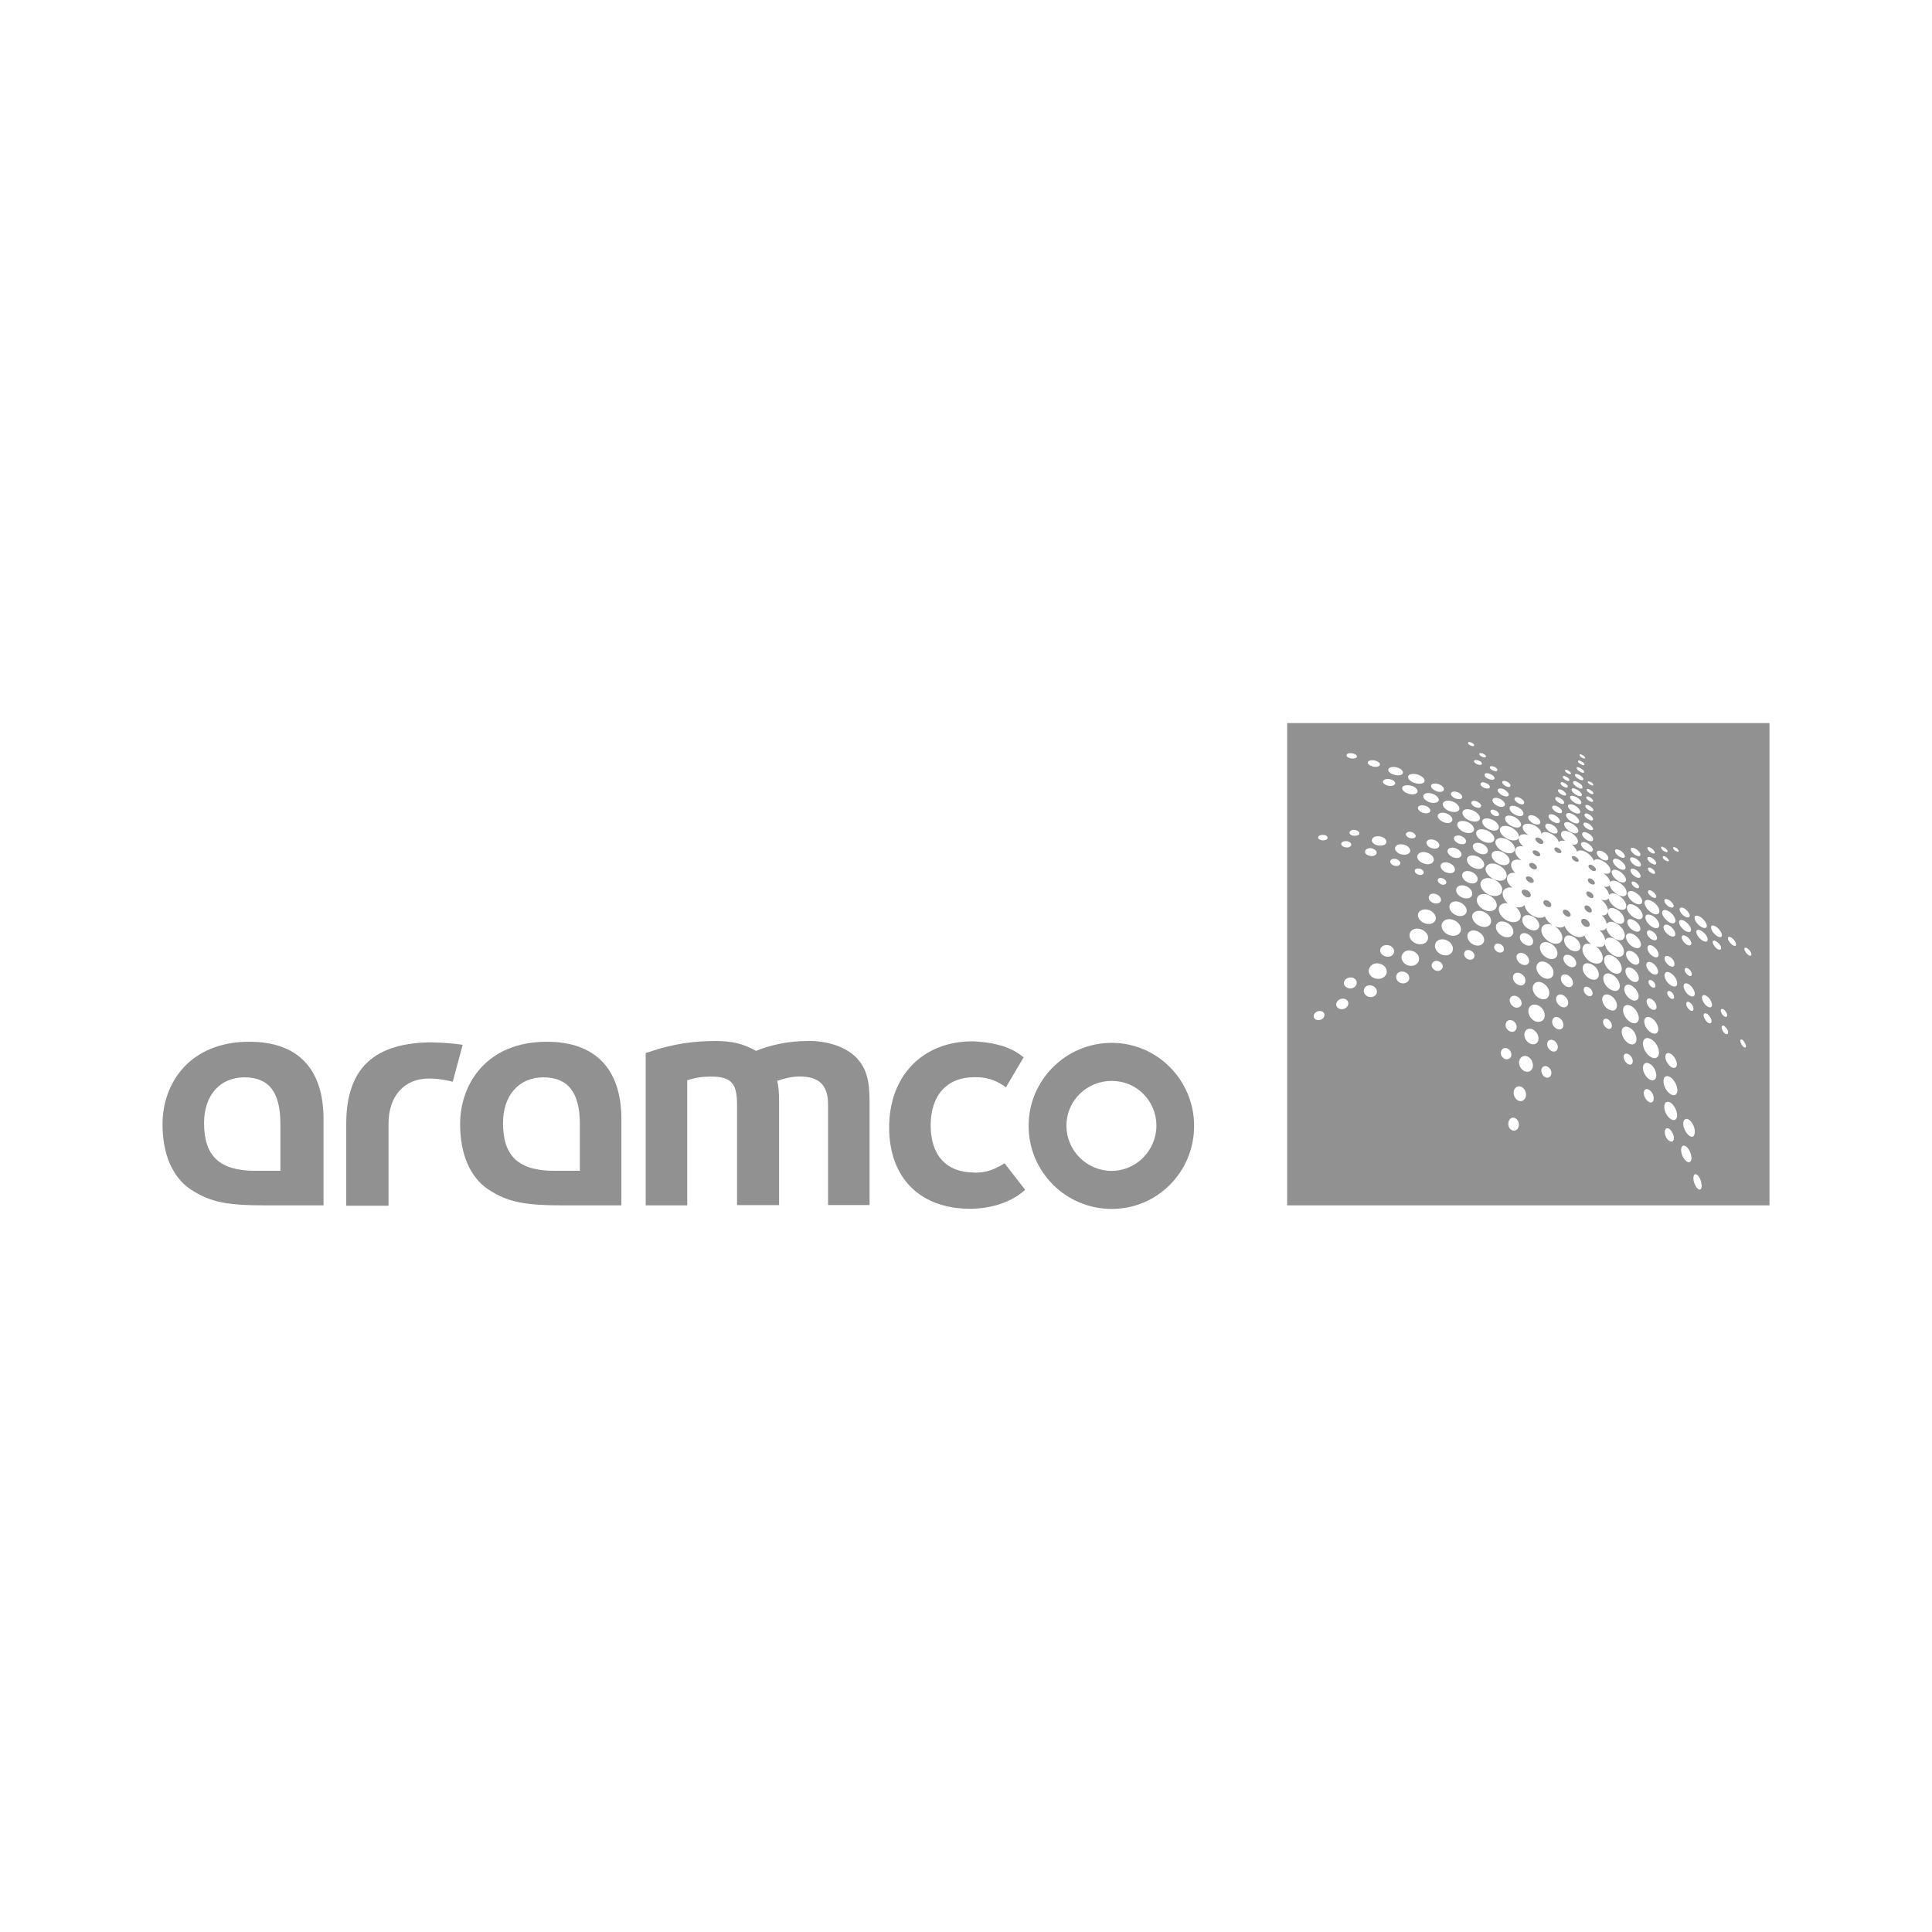
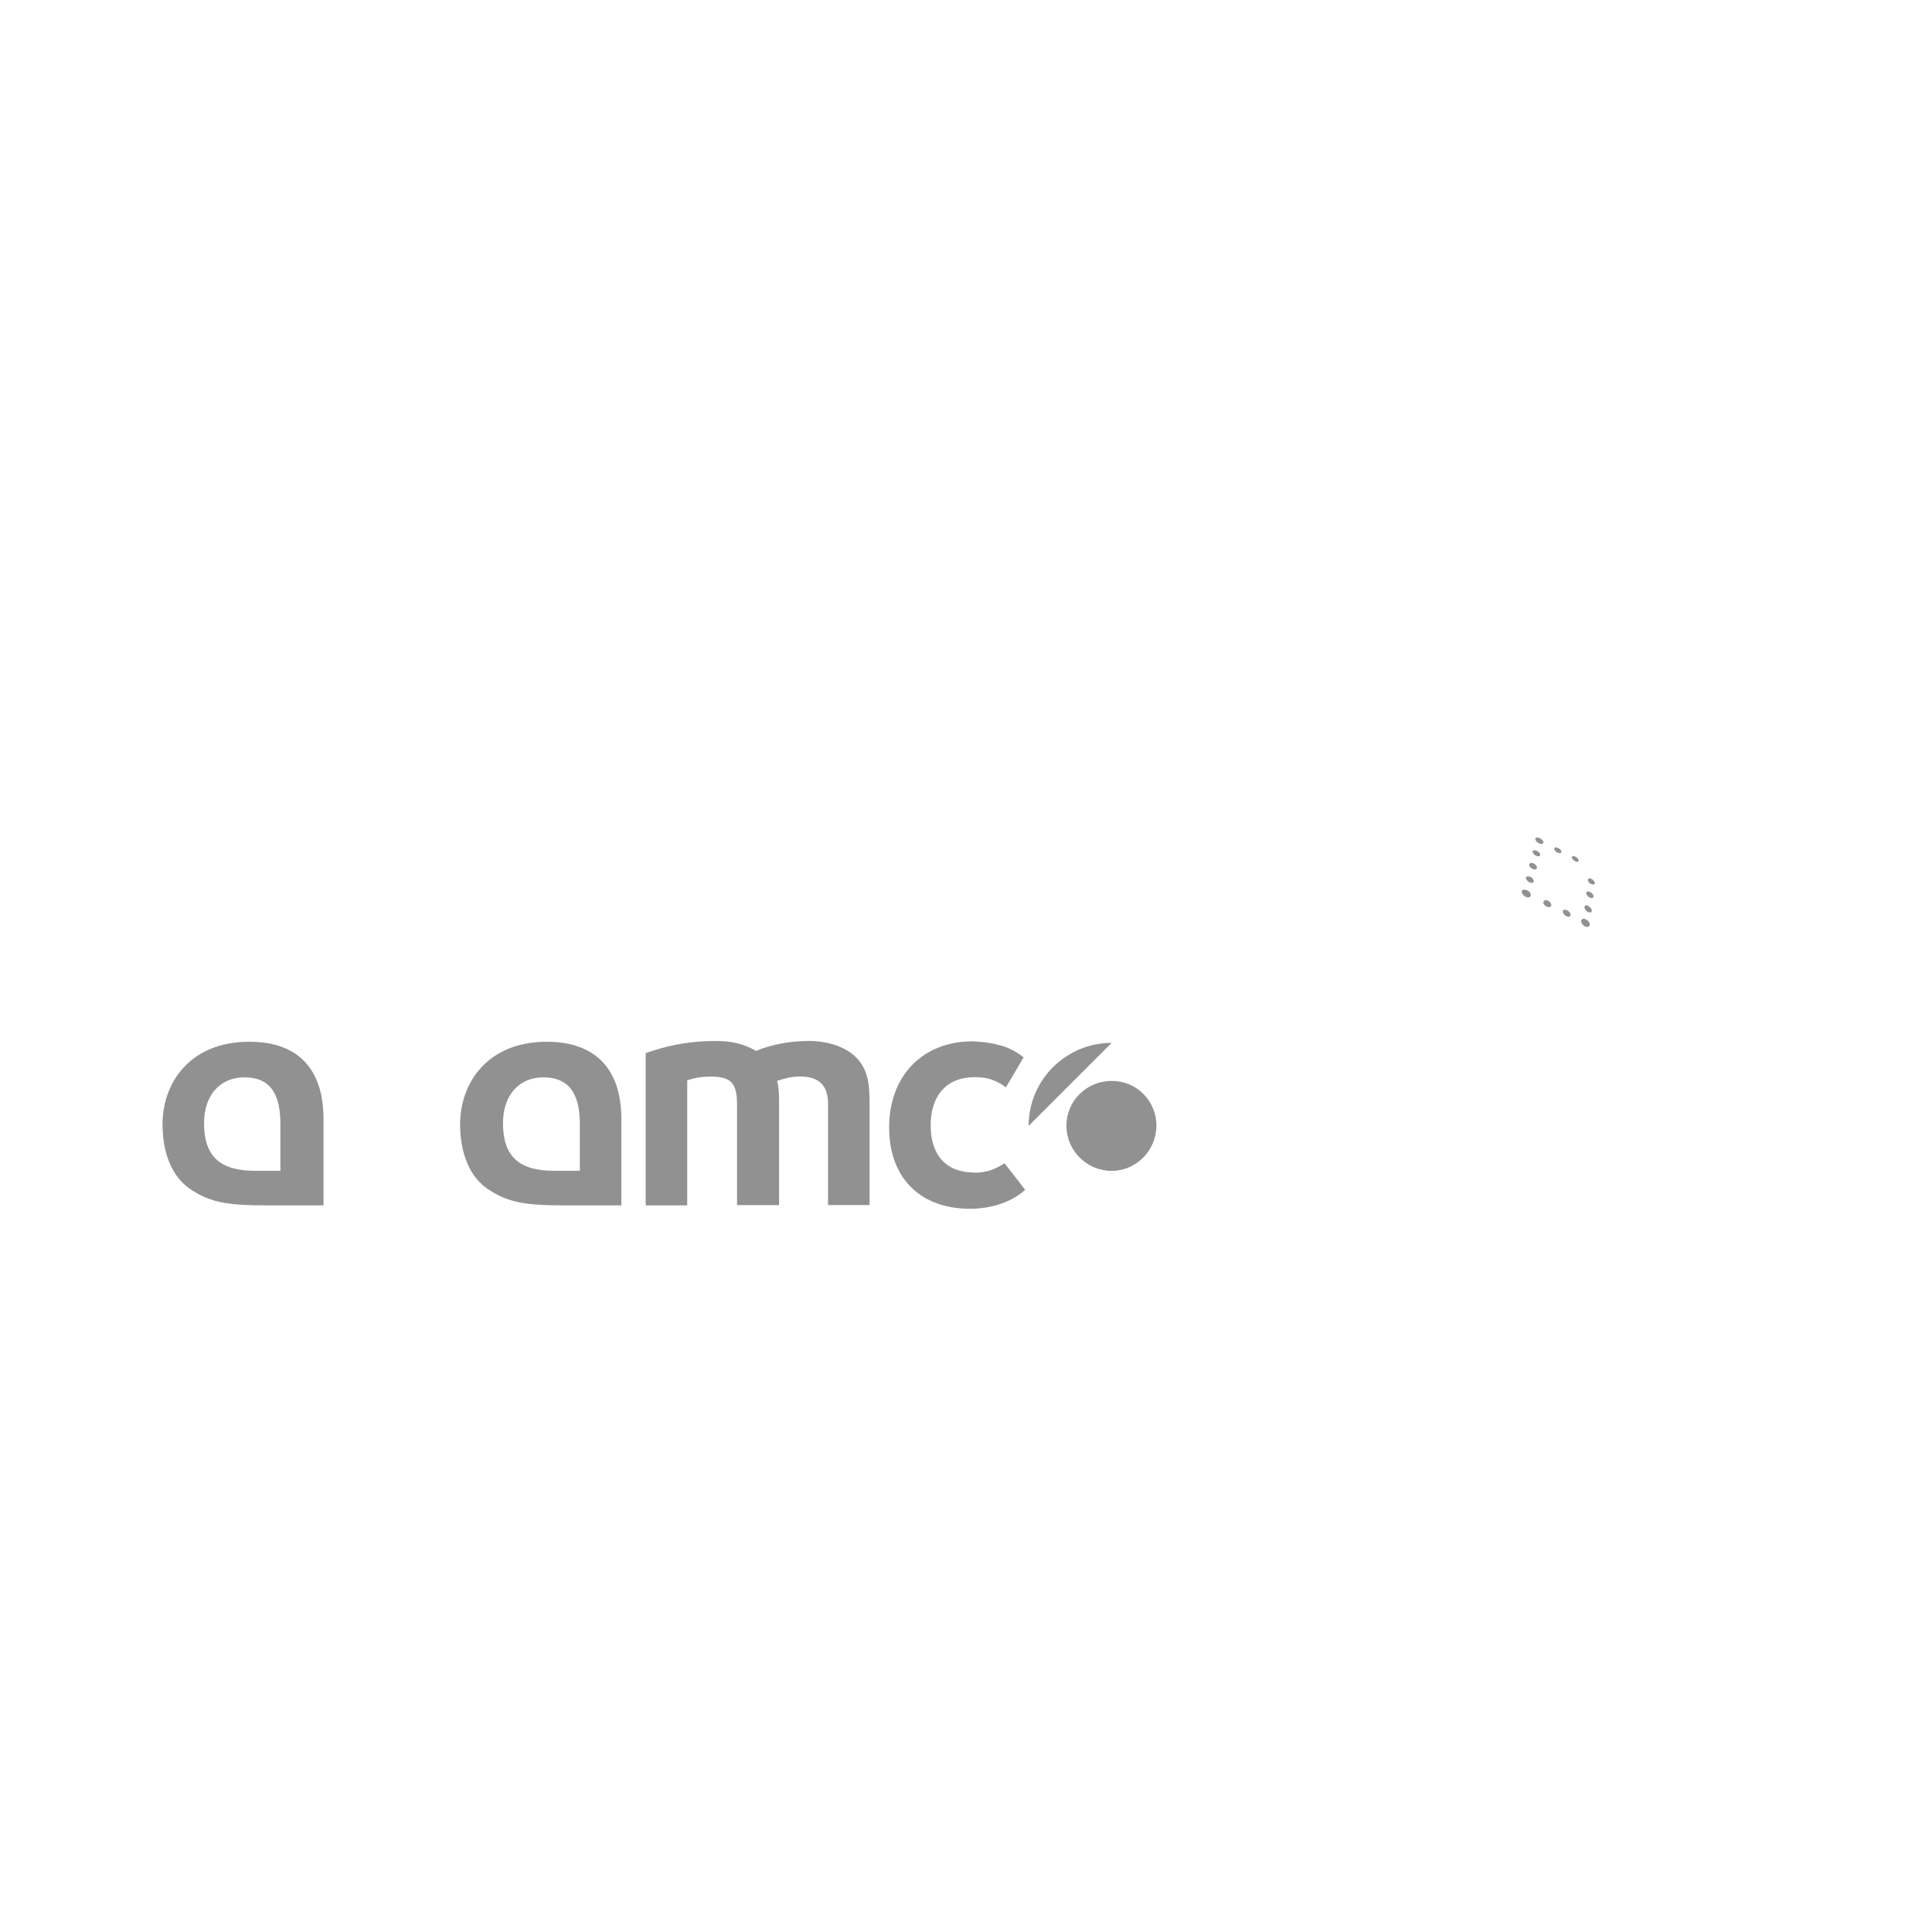
<svg xmlns="http://www.w3.org/2000/svg" id="Artboard_2_copy_2" viewBox="0 0 228 228">
  <defs>
    <style>.cls-1{fill:none;}.cls-1,.cls-2{stroke-width:0px;}.cls-2{fill:#919191;}</style>
  </defs>
  <g id="Rectangle_24">
    <rect id="Rectangle_122" class="cls-1" width="228" height="228" />
    <rect id="Rectangle_123" class="cls-1" x=".5" y=".5" width="227" height="227" />
  </g>
-   <path class="cls-2" d="m131.19,123.07c-5.4,0-9.8,4.39-9.8,9.8s4.39,9.8,9.8,9.8,9.73-4.39,9.73-9.8-4.36-9.8-9.73-9.8Zm0,15.11c-2.97,0-5.34-2.43-5.34-5.34s2.37-5.28,5.34-5.28,5.28,2.37,5.28,5.28-2.37,5.34-5.28,5.34Z" />
+   <path class="cls-2" d="m131.19,123.07c-5.4,0-9.8,4.39-9.8,9.8Zm0,15.11c-2.97,0-5.34-2.43-5.34-5.34s2.37-5.28,5.34-5.28,5.28,2.37,5.28,5.28-2.37,5.34-5.28,5.34Z" />
  <path class="cls-2" d="m95.32,122.85c-2.15,0-4.36.44-6.1,1.17-1.42-.82-2.81-1.17-4.77-1.17-2.47,0-4.99.32-7.74,1.26l-.51.16v17.98h4.9v-14.76c.98-.32,1.77-.44,2.75-.44,2.43,0,3.13.76,3.13,3.29v11.88h4.96v-12.2c0-1.11-.06-1.8-.22-2.47.98-.32,1.77-.51,2.65-.51,2.31,0,3.35,1.04,3.35,3.29v11.88h4.9v-12.26c0-2.43-.38-3.86-1.49-5.06-1.23-1.3-3.29-2.05-5.82-2.05Z" />
  <path class="cls-2" d="m114.95,138.37c-3.26,0-5.12-2.02-5.12-5.56s1.9-5.69,5.18-5.69c.7,0,1.26.06,1.8.22,0,0,1.01.28,1.9.98l2.09-3.54c-1.14-.95-2.47-1.36-2.91-1.45-1.26-.38-3.13-.44-3.13-.44-5.88,0-9.83,4.08-9.83,10.15s3.76,9.61,9.54,9.61c0,0,3.89.16,6.51-2.24l-2.43-3.13c-1.36.85-2.28,1.11-3.6,1.11Z" />
-   <path class="cls-2" d="m51.1,123.01c-6.98,0-10.24,3.07-10.24,9.64v9.64h4.99v-9.67c0-3.29,1.86-5.34,4.77-5.34,1.2,0,2.15.22,2.81.38l1.17-4.36c-1.9-.28-3.51-.28-3.51-.28Z" />
  <path class="cls-2" d="m64.54,122.94c-7.05,0-10.24,4.9-10.24,9.73,0,3.51,1.17,6.23,3.26,7.65,2.4,1.61,4.46,1.93,9.07,1.93h6.7v-10.18c0-5.94-3.1-9.13-8.79-9.13Zm3.89,15.23h-3.03c-4.17,0-6.04-1.71-6.04-5.63,0-3.26,1.86-5.4,4.77-5.4s4.3,1.8,4.3,5.5v5.53Z" />
  <path class="cls-2" d="m29.42,122.94c-7.05,0-10.24,4.9-10.24,9.73,0,3.51,1.17,6.23,3.26,7.65,2.4,1.61,4.46,1.93,9.07,1.93h6.67v-10.18c0-5.94-3.03-9.13-8.75-9.13Zm3.67,15.23h-2.97c-4.17,0-6.04-1.71-6.04-5.63,0-3.26,1.86-5.4,4.77-5.4s4.24,1.77,4.24,5.5v5.53Z" />
  <path class="cls-2" d="m185.93,101.1c-.22-.09-.41-.09-.44.06,0,.16.16.35.38.47.22.13.41.09.44-.06,0-.16-.16-.35-.38-.47Z" />
-   <path class="cls-2" d="m187.93,102.12c-.25-.13-.44-.09-.47.06-.03.16.16.41.41.54.25.13.44.09.47-.06.03-.16-.16-.41-.41-.54Z" />
  <path class="cls-2" d="m183.91,100.09c-.22-.13-.41-.13-.47.06-.03.16.13.35.35.47.25.09.44.09.47-.06.03-.16-.13-.35-.35-.47Z" />
  <path class="cls-2" d="m184.95,107.43c-.25-.13-.47-.09-.51.09-.03.22.16.47.41.6s.47.06.51-.13c0-.19-.16-.44-.41-.57Z" />
  <path class="cls-2" d="m187.83,103.73c-.22-.13-.41-.09-.44.09-.03.16.13.38.38.51.22.09.41.09.44-.09.03-.16-.16-.38-.38-.51Z" />
  <path class="cls-2" d="m187.45,106.92c-.22-.13-.44-.09-.47.13,0,.19.16.44.41.57.25.13.44.06.47-.13,0-.19-.16-.44-.41-.57Z" />
  <path class="cls-2" d="m187.67,105.28c-.25-.13-.44-.09-.47.09-.03.16.13.41.38.54.25.13.44.09.47-.09s-.13-.41-.38-.54Z" />
-   <path class="cls-2" d="m151.9,85.33v56.92h56.92v-56.92h-56.92Zm50.6,24.02c.35.22.66.63.7.95s-.22.38-.57.16-.66-.63-.7-.95.22-.38.57-.16Zm-.47,9.17c.03.38-.19.47-.54.25-.35-.22-.6-.66-.63-1.01-.03-.32.22-.44.54-.22.32.19.6.63.63.98Zm-1.11-7.52c-.38-.22-.7-.66-.73-.98-.03-.32.22-.38.6-.16.38.22.7.63.73.95.03.35-.22.41-.6.19Zm-.28-2.81c.41.25.73.7.79,1.01.03.35-.25.41-.66.19-.41-.25-.76-.7-.79-1.04-.03-.32.25-.38.66-.16Zm-1.26,9.29c-.38-.22-.66-.7-.7-1.07,0-.38.25-.47.63-.25.35.22.66.7.7,1.07,0,.38-.25.47-.63.25Zm.47,1.55c.03.25-.16.35-.41.19-.22-.16-.44-.47-.44-.73s.16-.35.41-.19c.25.16.44.47.44.73Zm-1.39-8.38c0-.28.22-.35.54-.16.32.19.57.54.6.82,0,.28-.22.35-.54.16-.32-.19-.57-.54-.6-.82Zm.79,4.46c-.25-.16-.44-.44-.44-.66s.19-.28.41-.16.41.41.44.66c0,.22-.16.32-.41.16Zm-.47-7.9c.32.19.6.57.63.82,0,.25-.22.32-.57.13-.35-.19-.6-.57-.63-.82,0-.25.22-.32.57-.13Zm-1.26-.32c0,.25-.22.28-.54.13-.32-.19-.57-.51-.57-.73s.22-.25.54-.09c.28.16.54.47.57.7Zm-.92-5.31c-.22-.13-.38-.28-.38-.44,0-.13.16-.13.35-.03.19.13.35.28.38.44,0,.13-.16.13-.35.03Zm-1.77-1.52c.22.13.41.35.47.54,0,.16-.19.16-.44.03-.25-.16-.44-.35-.44-.54-.03-.16.16-.16.41-.03Zm.09,1.17c.28.16.51.44.54.63,0,.19-.22.22-.51.06-.32-.16-.54-.44-.54-.63s.22-.22.51-.06Zm.03,3.92c.25.16.47.41.51.63,0,.22-.19.25-.47.09-.28-.16-.51-.41-.51-.63,0-.19.19-.25.47-.09Zm-.47-2.62c0-.19.19-.19.41-.06.25.13.41.35.44.51,0,.19-.19.19-.41.06-.25-.13-.44-.32-.44-.51Zm.47,3.82c.51.28.88.79.88,1.17,0,.41-.38.51-.88.22-.47-.28-.88-.82-.88-1.2s.38-.44.88-.19Zm-.06,13.78c.44.25.79.85.82,1.33-.03.51-.38.66-.85.41-.47-.28-.82-.85-.82-1.36.03-.47.38-.63.85-.38Zm.06-9.26c-.35-.19-.6-.54-.6-.82.03-.28.28-.35.6-.16.35.16.6.54.6.82,0,.25-.25.35-.6.16Zm.79,1.77c0,.35-.28.44-.66.22-.38-.22-.66-.63-.66-.98s.28-.44.66-.22c.35.22.63.63.66.98Zm-.76.98c.38.22.66.66.7,1.04,0,.35-.32.47-.7.25-.41-.25-.7-.7-.7-1.04s.32-.47.7-.25Zm-.06,4.3c.32.19.57.57.57.92,0,.32-.25.44-.6.25-.32-.19-.57-.6-.57-.92,0-.35.28-.44.6-.25Zm-.38-2.05c0-.22.19-.28.41-.16.25.13.41.41.41.63s-.19.28-.41.16-.41-.41-.41-.63Zm-1.52-15.71c.32.19.57.47.57.7s-.25.22-.57.06c-.32-.19-.57-.47-.57-.7s.25-.22.57-.06Zm0,1.14c.38.22.63.54.63.76,0,.25-.28.28-.66.09-.35-.19-.63-.54-.63-.79.03-.22.28-.25.66-.06Zm0,2.18c-.35-.19-.6-.54-.6-.76s.25-.28.6-.09c.32.16.57.51.6.76,0,.22-.25.28-.6.09Zm.41,1.17c0,.19-.19.22-.44.09-.25-.13-.44-.38-.44-.57,0-.16.19-.19.44-.06.25.16.44.38.44.54Zm-.47.66c.47.25.85.73.85,1.07-.03.38-.41.44-.88.19-.51-.25-.85-.76-.85-1.11.03-.35.41-.41.88-.16Zm-1.77-4.96c.32.19.57.51.57.7,0,.22-.25.25-.6.06-.32-.16-.57-.47-.57-.7s.25-.22.6-.06Zm-.06,1.14c.41.25.73.63.7.92,0,.28-.35.32-.76.09s-.73-.63-.73-.92c.03-.28.38-.32.79-.09Zm-.06,1.3c.47.28.82.73.82,1.04-.03.35-.41.41-.88.16-.47-.28-.82-.73-.82-1.07.03-.32.41-.38.88-.13Zm-1.9-2.28c.38.19.66.54.63.82-.03.25-.35.28-.73.09-.38-.22-.66-.57-.63-.82.03-.25.35-.28.73-.09Zm-1.45-8.22c.19.09.32.25.32.35s-.16.06-.35-.03-.32-.22-.32-.35c0-.09.16-.06.35.03Zm-.06.92c.22.13.38.28.38.41-.03.16-.19.13-.41,0s-.38-.28-.38-.41c.03-.16.19-.13.41,0Zm-.03.88c.22.16.41.32.38.44,0,.16-.19.13-.44,0-.22-.13-.38-.28-.38-.44.03-.16.22-.13.44,0Zm-.03,1.01c.25.16.44.35.44.51-.03.16-.25.13-.51,0s-.47-.35-.44-.51c.03-.16.25-.13.51,0Zm-2.09,1.9c-.44-.22-.73-.6-.7-.85.06-.25.44-.28.85-.03.41.22.73.6.7.85-.03.25-.41.28-.85.03Zm.76,1.11c-.06.28-.44.32-.92.06-.47-.25-.79-.66-.76-.95.06-.25.44-.28.92-.03.47.25.79.66.76.92Zm-.57-2.24c-.41-.22-.7-.57-.66-.79.06-.22.41-.22.79-.03.41.22.66.54.66.79-.03.22-.38.22-.79.03Zm.19-1.11c-.38-.19-.63-.51-.6-.73.03-.16.35-.16.73.03.38.19.63.51.6.7-.03.19-.35.19-.73,0Zm1.45,4.74c.38.22.66.57.66.79-.03.25-.35.32-.76.09-.41-.19-.7-.57-.66-.82.03-.22.35-.25.76-.06Zm-.03-.35c-.38-.22-.63-.54-.6-.76.03-.22.32-.25.7-.06s.63.51.6.76c-.03.22-.32.25-.7.06Zm.09-1.3c-.32-.16-.57-.44-.54-.63.03-.19.28-.19.6-.03.32.19.54.47.54.63-.03.19-.28.19-.6.03Zm.06-1.14c-.28-.16-.51-.38-.47-.57s.25-.19.54-.03c.28.16.47.38.47.57-.03.19-.25.19-.54.03Zm-.7-7.59c.19.09.32.22.32.35-.03.09-.16.06-.35-.03-.19-.09-.32-.22-.32-.35.03-.13.16-.09.35.03Zm-.13.73c.22.13.38.28.35.38-.03.13-.19.09-.41-.03s-.38-.28-.35-.38c.03-.13.22-.06.41.03Zm-.09.82c.25.13.41.32.41.44-.03.16-.22.09-.47-.03-.25-.16-.44-.32-.41-.47,0-.13.22-.09.47.06Zm-.13.79c.25.16.47.35.44.51-.03.16-.25.13-.54-.03-.28-.16-.47-.35-.44-.51.03-.16.25-.09.54.03Zm-.16.88c.32.16.54.41.51.6-.03.19-.28.16-.6-.03s-.54-.41-.51-.6c.03-.19.28-.16.6.03Zm-.13.85c.35.19.57.47.57.63-.03.19-.32.19-.66,0s-.6-.47-.57-.66c.03-.19.32-.16.66.03Zm-1.04-2.24c.19.09.32.25.32.35-.03.09-.19.09-.38-.03-.19-.09-.35-.25-.32-.35.03-.13.19-.09.38.03Zm-.22.73c.22.13.38.28.35.41-.03.13-.22.09-.44-.03-.22-.13-.38-.28-.35-.41.03-.13.22-.09.44.03Zm-.22.73c.25.13.41.32.38.44-.03.13-.22.13-.47,0-.25-.13-.41-.32-.38-.44.03-.16.22-.13.47,0Zm-.25.85c.25.16.44.35.44.51-.03.16-.25.13-.54,0-.28-.16-.47-.35-.44-.51.03-.16.25-.13.54,0Zm-.28.92c.28.16.51.38.47.57-.03.19-.28.16-.57,0-.28-.16-.51-.38-.47-.57.03-.16.28-.16.57,0Zm-.28,1.01c.32.16.54.44.51.63-.03.19-.32.19-.66.03-.32-.16-.54-.44-.51-.63.06-.19.35-.19.66-.03Zm-.32,1.04c.38.19.63.51.57.73-.06.22-.38.25-.76.03-.38-.19-.63-.51-.57-.73.06-.22.38-.22.76-.03Zm-.32,1.11c.41.22.66.57.63.82-.06.25-.41.28-.82.06-.41-.22-.7-.57-.63-.82.06-.25.41-.28.82-.06Zm-2.02-1.01c.41.22.66.54.6.79-.06.22-.41.25-.82.06-.41-.22-.66-.54-.6-.79.06-.22.44-.25.82-.06Zm-1.77-2.15c.32.16.51.41.47.6-.06.19-.32.19-.66.03-.32-.16-.54-.44-.47-.6s.35-.19.66-.03Zm-.28,1.07c.44.22.73.6.66.85-.09.25-.51.28-.95.06-.47-.22-.76-.6-.66-.88.06-.25.47-.25.95-.03Zm.38,2.15c-.09.32-.57.35-1.11.09-.54-.25-.85-.7-.76-1.01.09-.28.57-.32,1.11-.06.51.25.82.7.76.98Zm-2.21-5.15c.06-.13.32-.13.57,0,.25.13.44.35.38.51-.06.16-.28.16-.57,0-.25-.13-.44-.35-.38-.51Zm.22.92c.35.19.57.47.54.66-.06.19-.38.22-.76.03-.35-.19-.6-.47-.54-.66.06-.19.41-.22.76-.03Zm4.99,20.42c.54.28.92.85.82,1.36-.09.51-.6.7-1.17.44-.57-.28-.92-.88-.82-1.39.13-.51.6-.66,1.17-.41Zm-.76-1.93c.09-.47.63-.63,1.2-.35.57.28.92.85.85,1.36-.09.47-.6.66-1.2.38-.57-.28-.95-.88-.85-1.39Zm-.06,6.16c-.54-.28-.88-.85-.79-1.39.13-.51.6-.7,1.14-.44s.88.85.79,1.36c-.09.54-.57.73-1.14.47Zm.6,2.18c-.09.51-.6.73-1.14.51-.54-.25-.85-.85-.76-1.39.13-.51.6-.7,1.14-.47.54.25.85.82.76,1.36Zm-.63-10.65c-.09.44-.6.57-1.17.32-.57-.25-.92-.82-.82-1.26.09-.41.63-.54,1.17-.28.54.25.88.79.82,1.23Zm-1.36.88c.41.22.7.63.63.98-.06.38-.47.51-.92.28-.44-.22-.7-.63-.63-1.01.09-.35.47-.47.92-.25Zm-.44,2.31c.41.19.66.63.6.98-.09.35-.47.47-.88.28-.41-.19-.66-.63-.6-.98.09-.35.47-.47.88-.28Zm-.41,2.34c.41.19.63.6.57.98-.09.41-.47.54-.88.35s-.66-.63-.57-1.01c.09-.38.47-.51.88-.32Zm-.73,3.98c-.38-.19-.6-.6-.54-.95.09-.35.44-.51.85-.32.38.19.6.57.54.95-.13.32-.47.47-.85.32Zm.25,2.5c-.09.35-.41.51-.79.35-.35-.16-.57-.57-.47-.92.09-.35.44-.51.79-.35.35.16.57.57.47.92Zm-.38-11.22c-.13.47-.66.6-1.23.35-.57-.28-.92-.82-.79-1.3.13-.44.66-.57,1.23-.32.57.25.88.82.79,1.26Zm-12.26-11.25c-.32-.13-.47-.35-.38-.54.13-.19.44-.25.73-.13.28.13.47.35.38.54s-.41.22-.73.13Zm.06,1.68c-.16.28-.66.38-1.14.22-.47-.19-.73-.57-.57-.85.16-.32.66-.38,1.14-.22.47.19.73.57.57.85Zm.6,2.09c.09-.16.38-.22.66-.13.28.13.44.35.35.54s-.38.25-.66.13-.44-.35-.35-.54Zm.95-.79c-.54-.22-.79-.63-.63-.98.19-.35.73-.44,1.23-.22.51.22.79.63.63.98-.16.35-.7.44-1.23.22Zm1.9-1.96c-.13.25-.54.32-.95.16s-.63-.51-.51-.76c.13-.25.54-.32.95-.16s.63.51.51.76Zm-.13-3.76c.13-.25.6-.32,1.07-.13.47.22.73.57.6.85-.13.28-.6.35-1.07.13-.47-.22-.73-.57-.6-.85Zm-.92-.38c-.13.22-.51.28-.92.13-.41-.16-.6-.44-.51-.66s.51-.25.92-.13c.38.16.6.44.51.66Zm-.13,9.96c.09-.25.47-.35.88-.19.38.16.6.51.51.79-.13.28-.54.38-.92.22-.41-.16-.6-.51-.47-.82Zm1.39-1.39c-.28-.13-.44-.35-.35-.57.06-.16.35-.22.63-.09.28.13.41.35.35.54-.09.19-.35.25-.63.13Zm.6-1.39c-.47-.19-.73-.6-.6-.92.16-.28.6-.35,1.04-.16.44.19.7.57.6.88-.13.32-.57.38-1.04.19Zm.79-1.8c-.44-.19-.7-.57-.57-.85.13-.28.57-.35,1.01-.16s.7.57.57.85c-.13.28-.57.35-1.01.16Zm3.76-8.15c-.32-.13-.51-.35-.47-.51.06-.19.32-.22.63-.09.32.13.51.35.47.51-.03.16-.32.19-.63.09Zm.92,3.73c.54.25.85.7.76,1.01-.13.32-.63.38-1.17.13s-.85-.7-.76-1.04c.13-.28.63-.35,1.17-.09Zm-1.33-1.55c-.09.19-.38.19-.7.06-.32-.16-.51-.41-.44-.57.09-.19.38-.22.7-.06s.51.38.44.57Zm.76,2.84c.57.28.92.76.79,1.11-.13.38-.7.44-1.3.16-.6-.28-.95-.76-.79-1.14.16-.32.7-.38,1.3-.13Zm-.63,1.55c.47.22.76.63.66.95-.13.32-.57.38-1.07.16-.51-.22-.79-.63-.66-.95.13-.28.6-.35,1.07-.16Zm.22,2.62c-.13.38-.66.47-1.23.22-.57-.25-.88-.76-.76-1.11.13-.38.66-.44,1.23-.22.54.25.88.73.76,1.11Zm-1.2-4.17c-.16.32-.66.38-1.2.16-.54-.25-.85-.7-.73-1.01s.66-.38,1.2-.16c.54.25.85.66.73,1.01Zm-1.45.66c.38.16.6.47.51.73-.09.25-.47.28-.88.13-.38-.19-.6-.47-.51-.73.13-.22.51-.28.88-.13Zm-.6,6.16c.16-.35.63-.47,1.17-.25.51.22.79.7.66,1.07-.13.38-.63.47-1.17.25-.51-.22-.82-.7-.66-1.07Zm1.36-.7c-.51-.22-.79-.66-.66-1.01s.6-.44,1.11-.22.79.66.66,1.01-.6.44-1.11.22Zm1.07,1.86c.16-.51.79-.63,1.42-.35.63.32,1.01.88.88,1.39-.16.47-.79.63-1.42.35-.66-.32-1.04-.92-.88-1.39Zm1.39-.41c-.7-.35-1.14-.98-.95-1.49.19-.47.85-.63,1.55-.32.7.32,1.11.95.95,1.45-.16.51-.82.66-1.55.35Zm.6-1.83c-.7-.32-1.11-.95-.95-1.39.19-.51.82-.6,1.49-.28.66.32,1.07.92.95,1.39-.16.47-.79.6-1.49.28Zm.57-1.8c-.6-.28-.95-.82-.82-1.2s.7-.47,1.26-.19c.57.28.95.79.82,1.17-.13.38-.66.47-1.26.22Zm.54-1.45c-.63-.32-1.04-.85-.92-1.26.16-.41.73-.47,1.36-.19.63.32,1.01.85.92,1.26-.13.41-.73.51-1.36.19Zm-1.11-4.27c-.28-.13-.44-.38-.41-.54.06-.19.32-.19.6-.06.28.13.44.35.41.54-.06.16-.32.19-.6.06Zm.41-1.14c-.41-.19-.66-.54-.57-.76s.47-.25.88-.06.66.54.57.76-.47.25-.88.06Zm-.38-4.61c.25.09.41.25.38.41-.03.13-.25.16-.51.03-.25-.09-.41-.25-.38-.41.03-.13.25-.13.51-.03Zm-.47.85c.32.13.54.35.51.54-.06.16-.35.19-.66.06-.35-.13-.57-.38-.51-.54.03-.19.35-.19.66-.06Zm-.85-2.4c.22.09.38.25.35.35-.03.13-.22.13-.44.03-.22-.09-.38-.25-.35-.38.03-.06.22-.09.44,0Zm-.51.82c.25.09.41.25.38.41-.06.13-.28.13-.54.03-.25-.09-.44-.28-.38-.41.06-.13.28-.13.54-.03Zm-.85-2.12c.19.09.35.22.32.32-.03.13-.22.13-.41.03-.19-.09-.35-.22-.32-.32.03-.13.19-.13.41-.03Zm-1.04,8.12c.16-.32.7-.35,1.26-.09.54.25.88.7.76,1.01s-.66.38-1.26.13c-.57-.25-.88-.7-.76-1.04Zm-1.36-2.18c.09-.19.47-.22.82-.06s.57.44.47.63c-.09.19-.44.22-.82.06-.38-.16-.57-.44-.47-.63Zm.25,1.04c.51.22.82.63.7.95-.16.28-.66.35-1.2.13-.54-.22-.85-.63-.7-.95.16-.28.66-.35,1.2-.13Zm-2.59-1.99c.13-.19.54-.22.95-.06.41.19.63.47.51.7-.13.22-.54.25-.95.06-.41-.19-.63-.47-.51-.7Zm.22,1.07c.47.19.76.57.63.82-.16.25-.63.32-1.14.13-.51-.22-.76-.57-.63-.82s.63-.32,1.14-.13Zm-2.91-2.18c.19-.22.73-.25,1.23-.06.51.22.79.57.63.82-.16.25-.7.28-1.23.09-.54-.22-.79-.57-.63-.85Zm.44,1.23c.47.19.73.51.6.76-.16.25-.66.32-1.14.13-.51-.19-.76-.51-.6-.79.16-.19.66-.25,1.14-.09Zm-2.78-2.05c.19-.22.66-.25,1.11-.09s.66.47.54.7c-.16.22-.63.25-1.11.09-.47-.16-.7-.47-.54-.7Zm-.63,1.42c.16-.19.54-.25.92-.13.38.13.57.38.44.57-.13.19-.54.25-.92.13s-.6-.38-.44-.57Zm.32,7.4c-.16.25-.63.35-1.11.22-.44-.16-.7-.47-.51-.76.16-.28.63-.38,1.11-.22.44.16.66.47.51.76Zm-2.12-9.64c.13-.16.54-.22.92-.09.38.13.57.35.44.54-.13.19-.54.22-.92.09-.38-.13-.57-.35-.44-.54Zm-.32,10.46c.16-.22.54-.32.88-.19s.54.38.41.63c-.13.22-.51.32-.88.19-.38-.13-.54-.38-.41-.63Zm-2.18-11.31c.09-.16.44-.19.79-.09.32.09.47.28.35.44-.13.13-.47.19-.79.09-.32-.09-.47-.28-.35-.44Zm-.63,10.43c.13-.16.44-.25.76-.16s.44.32.35.51c-.13.19-.44.25-.76.16s-.47-.32-.35-.51Zm-2.09,20.58c-.16.28-.54.41-.85.32-.32-.09-.44-.41-.28-.7.16-.28.54-.41.85-.32.32.09.44.41.28.7Zm.41-21.05c-.13.16-.44.22-.73.16-.28-.09-.44-.25-.32-.44.13-.16.44-.22.73-.16.28.06.41.25.32.44Zm2.4,19.72c-.19.32-.6.47-.95.35s-.51-.47-.32-.82c.19-.32.6-.47.95-.35s.51.47.32.82Zm1.01-2.47c-.19.35-.6.51-1.01.35-.38-.16-.57-.51-.38-.85.19-.32.63-.47,1.01-.35.38.16.54.51.38.85Zm.35-17.79c-.13.16-.44.22-.76.16-.32-.09-.44-.28-.35-.47.13-.19.44-.25.76-.16.28.09.44.28.35.47Zm2.05,18.81c-.16.35-.6.51-1.01.35s-.6-.57-.44-.95c.13-.32.57-.47.98-.32.41.16.6.57.47.92Zm1.14-2.28c-.22.47-.82.66-1.39.47-.57-.22-.82-.76-.6-1.2.22-.51.82-.7,1.39-.47.54.22.79.73.6,1.2Zm.88-2.47c-.16.35-.63.51-1.07.32-.44-.16-.63-.57-.47-.92.19-.35.63-.47,1.07-.32.41.16.63.57.47.92Zm0-10.37c-.32-.13-.47-.38-.38-.57.09-.22.44-.28.76-.16.32.13.47.38.38.57-.13.22-.44.28-.76.16Zm1.8,13.5c-.16.35-.6.51-1.01.35-.41-.16-.6-.57-.44-.95.13-.35.57-.47.98-.32.41.16.6.57.47.92Zm1.14-2.18c-.19.44-.76.66-1.33.44-.54-.22-.82-.76-.63-1.2.22-.51.79-.66,1.33-.44s.82.73.63,1.2Zm1.07-2.53c-.19.47-.79.63-1.39.41-.6-.25-.88-.79-.7-1.26.19-.44.79-.63,1.39-.38.57.25.88.76.7,1.23Zm-.41-1.99c-.57-.25-.85-.76-.7-1.17.19-.41.76-.57,1.33-.35.57.25.85.73.7,1.17-.19.44-.76.57-1.33.35Zm2.15,5.31c-.13.28-.47.41-.82.28-.35-.16-.54-.51-.41-.79.13-.32.47-.44.82-.28s.54.47.41.79Zm1.2-2.02c-.19.47-.76.66-1.33.41-.57-.25-.88-.82-.7-1.3.19-.44.76-.63,1.33-.38.57.25.85.79.7,1.26Zm.95-2.31c-.19.47-.79.66-1.42.41-.63-.28-.95-.85-.79-1.33.22-.51.82-.66,1.42-.41.6.25.95.82.79,1.33Zm-.57-1.93c-.57-.25-.85-.76-.73-1.17.16-.44.7-.57,1.26-.32.54.25.85.73.73,1.17-.16.41-.7.57-1.26.32Zm2.18,4.96c-.09.28-.41.38-.76.25-.32-.16-.51-.47-.41-.76.09-.32.41-.41.76-.25.32.16.51.47.41.76Zm1.14-1.83c-.16.44-.66.6-1.2.38-.54-.25-.85-.79-.73-1.23.13-.44.66-.6,1.2-.35.54.25.85.76.73,1.2Zm.82-2.21c-.16.47-.73.63-1.36.35-.6-.28-.95-.85-.82-1.33.19-.41.76-.57,1.36-.32.6.28.95.82.82,1.3Zm.82,3.45c-.32-.16-.51-.47-.41-.73.09-.28.38-.35.7-.22.32.16.47.44.41.73-.06.25-.38.35-.7.22Zm.82,12.61c-.35-.16-.54-.54-.44-.88.09-.35.41-.51.76-.35.35.16.51.54.44.88-.09.32-.41.47-.76.35Zm1.64,7.96c-.09.38-.41.6-.76.47-.35-.16-.54-.57-.44-.98.09-.41.44-.63.76-.47.35.16.54.57.44.98Zm.85-3.57c-.09.47-.47.7-.88.54-.41-.19-.63-.66-.54-1.14.09-.44.47-.66.88-.51.38.19.63.66.54,1.11Zm-.16-2.94c-.44-.22-.73-.73-.63-1.23.13-.47.54-.7.98-.51s.7.73.63,1.2c-.09.51-.51.73-.98.54Zm.66-3.26c-.47-.22-.76-.76-.66-1.23.09-.47.54-.66.98-.44s.73.73.66,1.2c-.06.47-.51.7-.98.47Zm1.8,3.98c-.32-.16-.51-.54-.47-.92.09-.35.38-.51.7-.35.32.13.54.54.47.88-.06.35-.38.54-.7.38Zm.73-3.1c-.35-.19-.57-.57-.51-.92.06-.35.38-.51.73-.35.35.16.57.57.51.92-.06.35-.38.51-.73.35Zm.63-2.62c-.38-.19-.63-.6-.54-.98.06-.38.38-.51.76-.35.35.19.6.6.54.98-.06.38-.38.51-.76.35Zm.51-2.62c-.41-.19-.66-.63-.6-1.04.09-.35.44-.51.82-.32.38.19.66.63.6,1.01-.06.38-.41.54-.82.35Zm.57-2.4c-.41-.22-.66-.66-.6-1.04.06-.35.41-.47.82-.28.38.22.63.63.6,1.01-.06.38-.41.51-.82.32Zm.35-2.34c-.41-.22-.7-.66-.66-1.01.06-.38.44-.47.85-.28.44.22.7.63.66,1.01-.06.35-.44.47-.85.28Zm.28-1.9c-.54-.28-.92-.85-.85-1.3.06-.47.54-.6,1.07-.32.54.28.88.82.85,1.26-.06.44-.54.6-1.07.35Zm1.93,5.34c-.32-.16-.51-.47-.47-.76.03-.28.28-.38.57-.22.28.13.51.47.47.76-.03.25-.28.38-.57.22Zm1.3-2.37c-.06.47-.51.63-1.04.38-.54-.28-.92-.88-.85-1.36.06-.47.51-.6,1.04-.35.54.25.92.82.85,1.33Zm-.85-1.55c-.66-.35-1.14-1.07-1.07-1.64.05-.49.48-.69,1.02-.53-.37-.27-.67-.64-.79-1.02-.28.25-.73.28-1.26.03-.51-.25-.92-.7-1.07-1.14-.26.23-.69.24-1.15.04.56.37.93.96.87,1.47-.09.57-.73.76-1.42.41-.7-.35-1.14-1.04-1.04-1.61.12-.51.66-.67,1.31-.42-.44-.26-.76-.64-.9-1.03-.28.22-.76.25-1.3,0-.6-.28-1.04-.82-1.11-1.33-.21.24-.58.33-1.02.24.42.36.64.83.55,1.21-.13.57-.79.73-1.52.41-.73-.35-1.17-1.04-1.01-1.58.12-.39.54-.57,1.04-.49-.46-.38-.71-.91-.59-1.34.13-.41.57-.6,1.11-.51-.47-.38-.73-.85-.6-1.26.09-.38.47-.54.95-.47-.38-.38-.57-.79-.47-1.14.13-.41.6-.54,1.2-.35-.54-.38-.82-.88-.73-1.26.09-.35.47-.47.95-.38-.4-.34-.61-.73-.54-1.04-.13.38-.7.44-1.33.15-.63-.32-1.01-.82-.88-1.23.16-.35.73-.41,1.33-.13.58.31.95.79.89,1.16.13-.34.57-.44,1.13-.25-.47-.32-.76-.73-.66-1.04.13-.35.66-.38,1.26-.16.6.28,1.01.76.92,1.14.09-.38.6-.38,1.17-.09.47.25.82.63.88.98.14-.16.42-.22.77-.13-.34-.28-.54-.62-.49-.88.06-.38.54-.41,1.11-.13.54.28.95.79.88,1.14-.05.27-.34.36-.73.27.33.26.56.58.63.87.19-.22.57-.22,1.04.03.47.28.85.7.92,1.04.16-.25.57-.25,1.04,0,.57.28.98.82.95,1.2-.03.32-.38.41-.85.25.43.3.75.71.81,1.06.16-.22.53-.22.99.01.57.32.98.85.95,1.26,0,.44-.47.54-1.04.22-.49-.27-.88-.73-.96-1.12-.12.17-.37.24-.68.17.36.3.58.67.62.99.17-.25.56-.27,1.03-.01.57.32,1.01.88.98,1.33,0,.44-.47.57-1.07.25-.52-.27-.92-.76-1-1.18-.15.22-.49.28-.9.14.51.38.85.92.82,1.36-.03.38-.32.54-.73.51.32.29.53.67.58,1.01.17-.3.6-.35,1.09-.09.63.32,1.07.95,1.04,1.49s-.54.66-1.17.35c-.54-.3-.94-.82-1.02-1.28-.13.25-.42.34-.78.27.37.34.61.77.67,1.16.17-.33.6-.38,1.13-.12.63.35,1.11,1.01,1.07,1.55s-.57.73-1.2.38c-.56-.3-.97-.84-1.05-1.33-.16.33-.56.42-1.05.27.51.37.83.95.81,1.44-.06.57-.63.76-1.3.44Zm3.86-4.96c-.03.41-.47.54-1.01.25-.54-.32-.95-.85-.92-1.3s.47-.54,1.01-.25c.54.28.95.82.92,1.3Zm.88,7.71c.47.28.82.82.82,1.26,0,.47-.41.63-.88.38-.47-.25-.85-.82-.82-1.3.03-.44.41-.6.88-.35Zm-2.91,5.03c-.28-.16-.51-.54-.47-.82.03-.28.28-.41.57-.25.28.16.51.54.47.82-.03.28-.28.41-.57.25Zm.22-2.21c-.47-.25-.82-.82-.79-1.3.06-.47.47-.63.95-.38.51.25.82.82.79,1.26-.06.51-.44.66-.95.41Zm.25-2.34c-.57-.28-.95-.92-.92-1.42.06-.51.51-.66,1.04-.38.54.28.92.88.92,1.39-.03.51-.47.7-1.04.41Zm.16-2.05c-.6-.35-1.01-.98-.98-1.52s.54-.7,1.11-.38.98.95.98,1.49c-.03.54-.51.73-1.11.41Zm1.83,10.81c-.32-.19-.51-.57-.51-.88.03-.32.28-.44.57-.28.32.16.54.54.51.88-.03.32-.25.44-.57.28Zm.09-2.43c-.47-.28-.85-.92-.82-1.42.03-.54.44-.7.92-.44.51.25.85.88.82,1.42-.03.51-.41.7-.92.44Zm.22-2.5c-.51-.32-.92-.95-.88-1.49.03-.51.44-.7.98-.41.51.28.88.92.88,1.45-.03.54-.44.73-.98.44Zm.16-4.87c-.44-.25-.79-.79-.76-1.2,0-.41.38-.51.82-.28.44.25.76.76.76,1.17s-.38.57-.82.32Zm.06-2.05c-.44-.25-.76-.76-.76-1.14.03-.38.38-.47.82-.25.44.22.76.7.76,1.11-.03.41-.38.54-.82.28Zm.09-1.96c-.51-.28-.85-.82-.85-1.23.03-.41.44-.51.92-.25.47.28.85.79.85,1.2-.03.44-.41.54-.92.28Zm-.7-2.97c.03-.35.35-.41.79-.19.41.22.76.66.76,1.01s-.35.44-.79.22-.76-.7-.76-1.04Zm.88-.47c-.54-.28-.92-.82-.92-1.23.03-.41.44-.51.95-.22.54.28.92.82.92,1.23-.03.41-.41.51-.95.22Zm1.64,21.71c-.32-.22-.57-.66-.57-1.07.03-.38.28-.54.63-.35.32.19.57.66.54,1.04,0,.41-.25.57-.6.38Zm.09-2.65c-.44-.28-.76-.88-.76-1.39.03-.51.38-.7.82-.44.44.25.76.85.76,1.39-.03.51-.38.7-.82.44Zm.16-2.65c-.54-.32-.92-1.01-.92-1.61.03-.57.44-.79.98-.47.54.32.92.98.92,1.58-.03.6-.44.82-.98.51Zm.19-15.33c-.44-.25-.82-.76-.82-1.14,0-.35.35-.44.82-.19s.82.73.82,1.11-.35.47-.82.22Zm1.04-9.36c-.03-.16.13-.16.35-.03.22.13.41.32.41.44.03.16-.13.16-.35.03-.22-.09-.41-.28-.41-.44Zm.88,7.49c.44.25.79.73.82,1.11,0,.35-.32.44-.76.19-.44-.28-.82-.76-.82-1.11s.32-.44.76-.19Zm.28,16.85c.38.22.66.76.7,1.2,0,.41-.28.57-.66.35-.38-.25-.7-.76-.7-1.2s.28-.57.66-.35Zm-.44-7.21c0-.22.19-.28.41-.16.22.13.38.41.41.66,0,.22-.19.28-.41.16-.22-.16-.41-.44-.41-.66Zm.44-.88c-.41-.25-.76-.76-.76-1.17s.32-.54.73-.28c.41.25.76.76.76,1.17.03.41-.28.54-.73.28Zm-.76-3.19c0-.28.25-.38.6-.19.35.19.6.57.57.88.03.28-.22.38-.57.19-.32-.19-.6-.57-.6-.88Zm.57-3.86c.38.22.7.66.7.98.03.32-.25.41-.66.19s-.73-.66-.73-.98.32-.41.7-.19Zm0,25.41c-.32-.19-.54-.66-.54-1.07,0-.38.22-.54.54-.35.28.22.51.66.54,1.04,0,.41-.22.57-.54.38Zm.16-2.59c-.44-.28-.76-.92-.76-1.45s.35-.73.76-.47c.41.28.73.92.76,1.45,0,.54-.32.76-.76.47Zm-.03-2.94c-.47-.32-.82-.95-.82-1.52s.35-.76.82-.47c.44.28.79.95.82,1.52,0,.57-.35.76-.82.47Zm.66-28.67c-.19-.09-.35-.25-.35-.38s.13-.13.32-.03c.19.09.32.25.35.38,0,.13-.13.13-.32.03Zm1.01,8.25c.41.25.73.66.76.98.03.35-.25.41-.66.19-.41-.25-.73-.7-.76-1.01-.03-.32.28-.38.66-.16Zm.22,28.35c-.35-.25-.63-.85-.63-1.33s.25-.66.6-.41c.32.25.6.82.63,1.33,0,.47-.25.66-.6.41Zm.32-3.03c-.38-.28-.7-.92-.7-1.42s.32-.7.7-.44c.38.28.7.92.66,1.42,0,.54-.28.73-.66.44Zm1.01,6.26c-.28-.25-.51-.79-.51-1.23s.19-.6.47-.38c.28.22.47.76.51,1.23,0,.44-.19.63-.47.38Zm1.2-19.6c-.25-.16-.47-.54-.51-.82,0-.28.19-.35.44-.19.25.16.47.54.51.79,0,.32-.19.41-.44.22Zm1.11-8.69c-.25-.16-.51-.51-.54-.76-.03-.25.16-.28.44-.13.28.19.54.51.54.73.03.28-.16.32-.44.16Zm.76,7.14c.19.13.38.44.41.66,0,.22-.13.28-.35.16-.22-.13-.38-.44-.41-.66,0-.22.13-.28.35-.16Zm.16,2.84c-.22-.13-.38-.44-.41-.7,0-.22.13-.32.35-.16.22.16.41.47.41.7s-.13.32-.35.16Zm.88-10.43c-.25-.19-.51-.51-.54-.76-.03-.25.16-.28.41-.13.28.19.51.51.54.76.03.25-.13.28-.41.13Zm1.3,12.01c-.19-.13-.35-.44-.38-.66-.03-.22.09-.28.28-.16.16.16.32.44.38.66.03.22-.09.32-.28.16Zm.57-10.84c-.22-.16-.44-.44-.47-.66-.03-.22.13-.28.35-.13.22.16.44.44.47.66.03.22-.13.28-.35.13Z" />
  <path class="cls-2" d="m180.21,105.06c-.32-.13-.57-.09-.63.13-.03.19.16.47.44.63.32.16.57.09.63-.13.03-.22-.13-.51-.44-.63Z" />
  <path class="cls-2" d="m182.68,106.29c-.25-.13-.47-.06-.54.13-.06.19.13.44.38.57.25.13.51.06.54-.13.06-.19-.13-.44-.38-.57Z" />
  <path class="cls-2" d="m187.17,108.5c-.28-.13-.51-.09-.57.16-.03.22.16.51.44.66.28.13.54.06.57-.16s-.16-.51-.44-.66Z" />
  <path class="cls-2" d="m180.62,103.48c-.28-.09-.51-.06-.54.09-.03.16.13.41.38.54.25.13.51.09.54-.09.03-.16-.13-.41-.38-.54Z" />
  <path class="cls-2" d="m181,101.9c-.25-.13-.47-.06-.54.09-.03.19.13.41.38.54s.51.06.54-.09c.03-.19-.13-.41-.38-.54Z" />
  <path class="cls-2" d="m181.73,98.92c-.25-.13-.51-.09-.54.06s.16.41.41.54c.25.13.51.09.54-.06.03-.19-.16-.41-.41-.54Z" />
  <path class="cls-2" d="m181.38,100.41c-.25-.09-.47-.09-.51.06-.03.16.13.38.38.51.25.13.47.09.51-.06.03-.19-.13-.38-.38-.51Z" />
</svg>